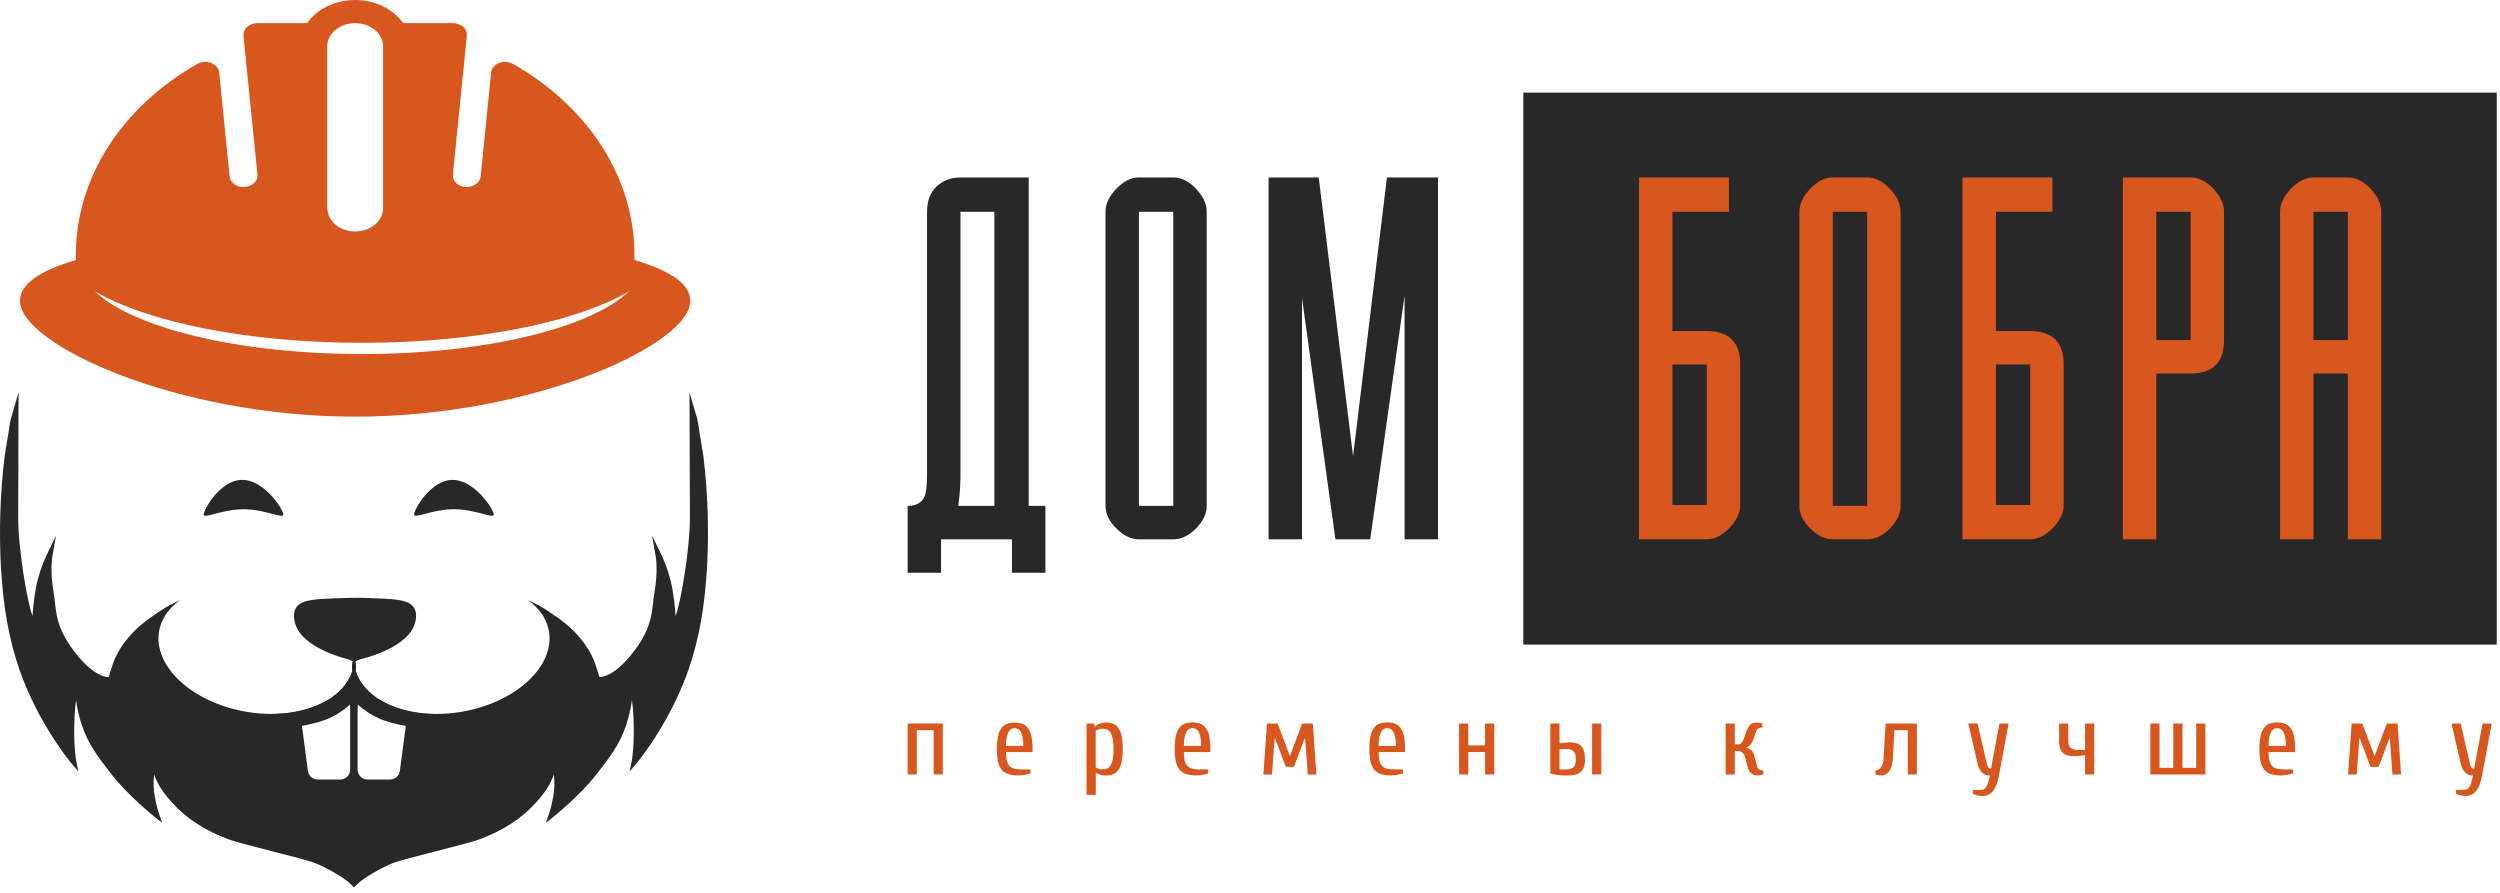
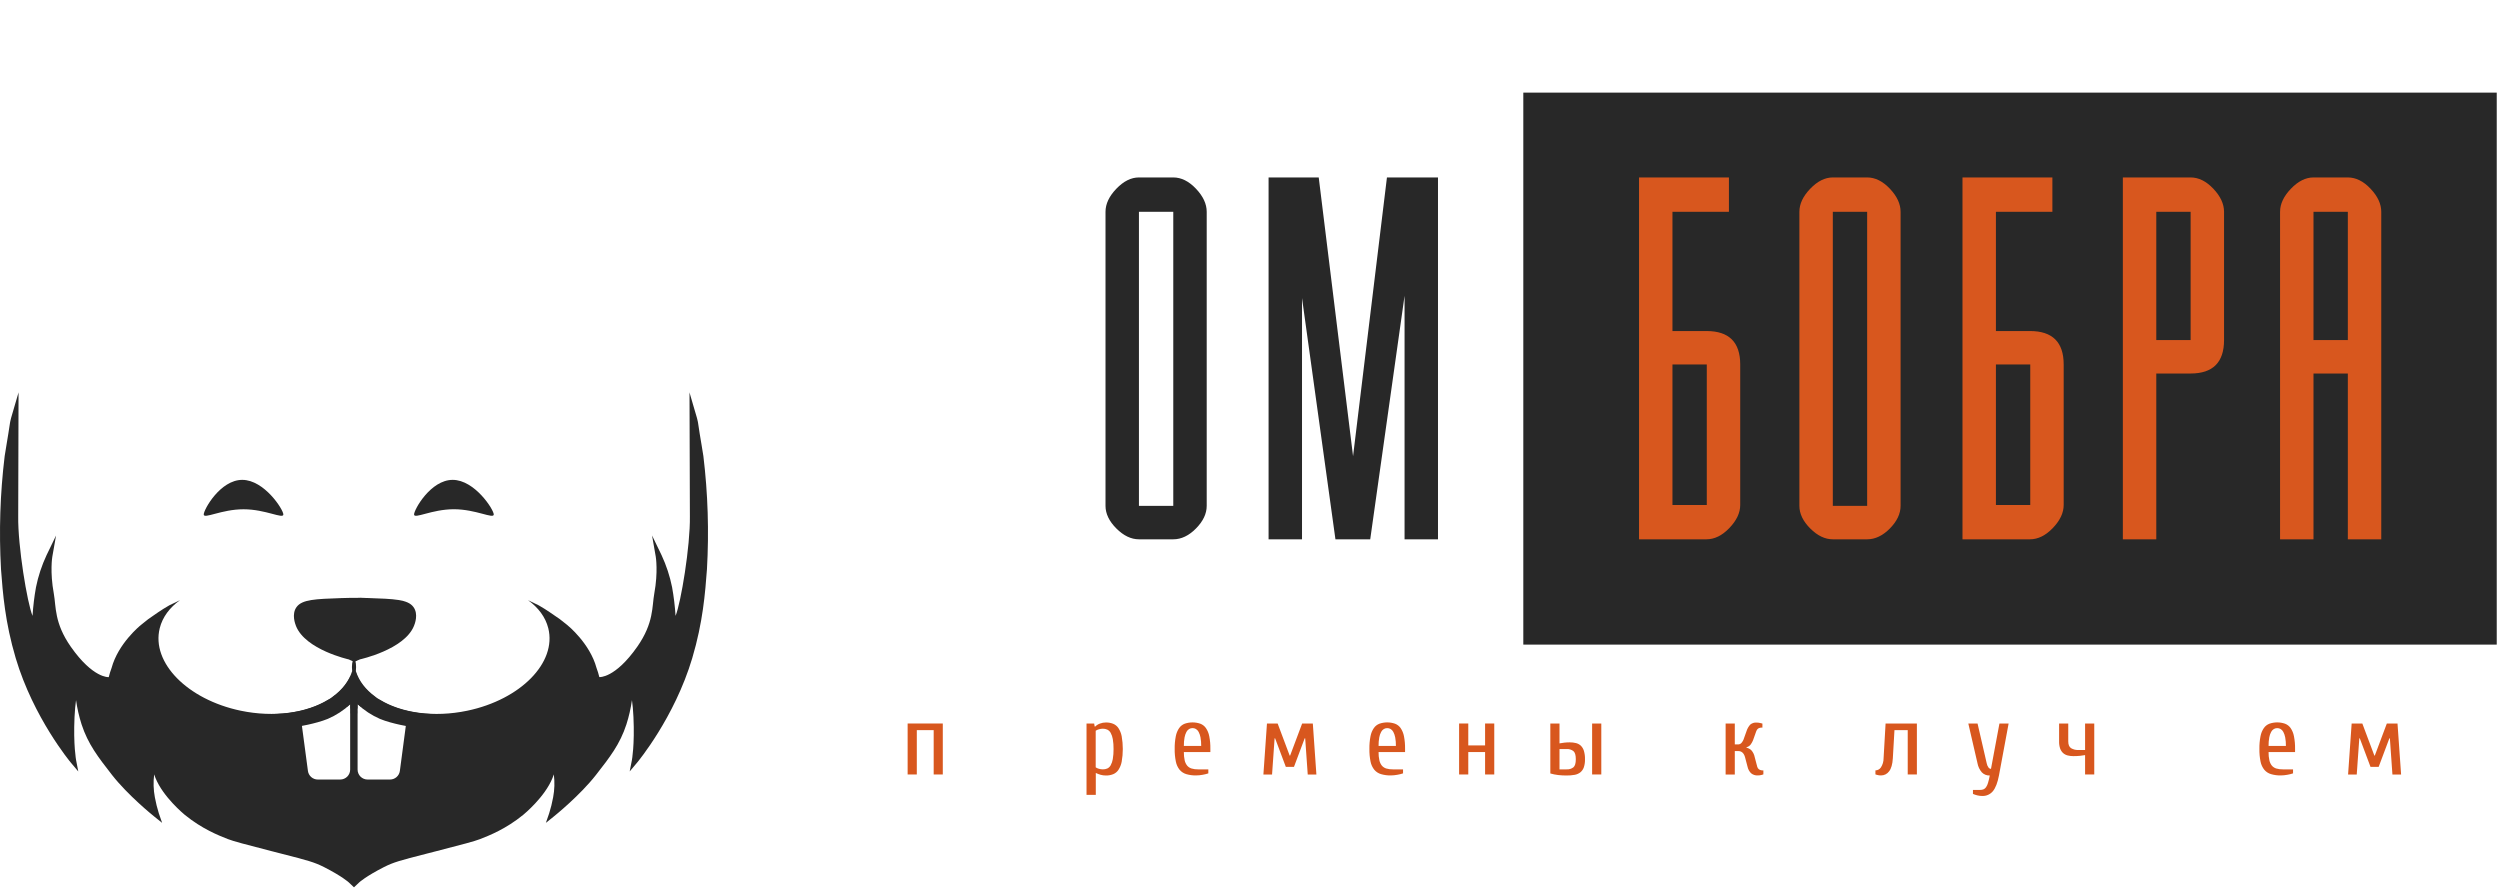
<svg xmlns="http://www.w3.org/2000/svg" width="375" height="134" viewBox="0 0 375 134" fill="none">
  <path d="M53.198 103.563C53.213 102.896 53.266 102.229 53.281 101.553C53.133 101.585 52.979 101.585 52.831 101.553C52.738 101.531 52.65 101.492 52.572 101.438C51.988 102.654 51.102 103.7 50 104.478C49.774 104.678 49.522 104.847 49.251 104.979C47.153 106.258 44.366 107.017 41.289 107.097C41.989 107.992 44.297 110.512 43.581 109.621C42.791 108.636 44.622 108.555 44.622 108.555L44.544 109.018C44.544 109.018 47.314 108.59 49.172 107.83C50.419 107.293 51.564 106.547 52.559 105.624V106.287C52.716 106.24 52.882 106.232 53.043 106.262C53.078 106.01 53.129 105.767 53.169 105.562C53.293 104.919 53.184 104.211 53.198 103.563Z" fill="#282828" />
  <path d="M53.193 99.229C54.237 99.185 58.007 91.199 55.078 89.743C54.917 89.662 52.914 89.653 51.214 89.713C47.285 89.849 45.321 89.918 44.486 91.055C43.696 92.131 44.303 93.639 44.398 93.898C45.812 97.462 52.314 98.913 52.314 98.913C52.314 98.913 52.97 99.247 53.193 99.229Z" fill="#282828" />
  <path d="M53.106 99.218C52.039 99.172 49.977 91.276 52.971 89.819C53.135 89.737 53.391 89.636 55.129 89.701C59.149 89.838 61.159 89.905 62.007 91.042C62.815 92.118 62.203 93.626 62.097 93.885C60.651 97.451 54.005 98.901 54.005 98.901C54.005 98.901 53.333 99.229 53.106 99.218Z" fill="#282828" />
  <path d="M105.508 68.417C105.467 68.106 105.365 67.503 105.235 66.732C105.065 65.73 104.853 64.484 104.709 63.442L104.68 63.272C104.68 63.272 104.59 62.898 104.552 62.724C104.492 62.459 103.541 59.34 103.455 58.967C103.444 58.919 103.435 58.879 103.426 58.845L103.483 77.442C103.549 81.919 102.134 90.437 101.334 92.381C101.243 90.939 101.069 89.503 100.813 88.081C100.48 86.423 99.951 84.81 99.236 83.277L97.807 80.319L98.366 83.513C98.366 83.535 98.744 85.76 98.139 89.05C97.789 90.952 98.096 93.423 95.598 96.995C92.248 101.783 89.9 101.564 89.9 101.564C89.788 101.098 89.647 100.64 89.478 100.192C88.484 96.513 85.209 93.85 85.072 93.739L83.964 92.864C82.839 92.102 82.091 91.535 80.812 90.802L79.2 90.024C80.739 91.131 81.821 92.558 82.241 94.227C83.535 99.386 78.1 104.928 70.1 106.606C65.065 107.662 60.215 106.935 56.99 104.961C56.719 104.829 56.468 104.661 56.242 104.46C54.854 103.442 53.85 102.16 53.379 100.67C53.399 100.466 53.412 100.263 53.412 100.058C53.412 99.269 53.257 98.962 53.101 98.839C53.101 98.965 53.11 99.095 53.101 99.221C53.092 99.095 53.12 98.967 53.118 98.839C52.962 98.96 52.791 99.269 52.791 100.058C52.791 100.263 52.803 100.466 52.822 100.67C52.352 102.16 51.347 103.442 49.96 104.46C49.735 104.66 49.483 104.829 49.212 104.961C45.985 106.931 41.137 107.658 36.101 106.606C28.102 104.928 22.668 99.386 23.961 94.227C24.382 92.551 25.462 91.12 27.002 90.024L25.39 90.802C24.111 91.533 23.367 92.093 22.244 92.864L21.142 93.746C21.003 93.858 17.73 96.52 16.736 100.199C16.566 100.647 16.425 101.105 16.312 101.571C16.312 101.571 13.966 101.787 10.616 97.003C8.118 93.43 8.423 90.96 8.074 89.057C7.469 85.768 7.842 83.542 7.845 83.52L8.408 80.329L6.985 83.273C6.266 84.807 5.733 86.421 5.399 88.081C5.143 89.503 4.971 90.939 4.881 92.381C4.081 90.437 2.667 81.919 2.732 77.442L2.782 58.843C2.773 58.877 2.763 58.918 2.752 58.965C2.665 59.331 1.715 62.457 1.656 62.722L1.528 63.271L1.499 63.441C1.353 64.486 1.133 65.732 0.973 66.73C0.843 67.497 0.739 68.104 0.7 68.415C0.016 74.046 -0.167 79.726 0.152 85.389C0.417 88.92 0.748 93.317 2.36 98.73C5.018 107.656 10.545 114.295 10.601 114.363L11.743 115.721L11.416 114.03C11.416 114.009 10.985 111.768 11.179 107.547C11.223 106.591 11.308 105.707 11.405 105.016C11.579 106.249 11.857 107.466 12.235 108.652C13.213 111.637 14.72 113.568 16.803 116.242C19.192 119.297 22.929 122.314 23.088 122.44L24.318 123.429L23.824 122C23.578 121.213 23.379 120.412 23.23 119.6C23.015 118.465 22.98 117.304 23.126 116.158C23.155 116.242 23.232 116.47 23.325 116.706C24.486 119.562 27.583 122.113 27.711 122.221C30.321 124.352 32.828 125.328 34.171 125.859C35.037 126.197 36.793 126.656 40.682 127.659L42.34 128.085C46.122 129.055 47.138 129.317 48.626 130.073C51.332 131.453 52.281 132.332 52.295 132.339L53.099 133.099L53.904 132.339C53.904 132.339 54.867 131.453 57.573 130.073C59.059 129.317 60.077 129.055 63.859 128.085L65.515 127.659C69.405 126.656 71.162 126.197 72.028 125.859C73.374 125.331 75.878 124.352 78.488 122.221C78.619 122.113 81.717 119.562 82.873 116.706C82.968 116.476 83.045 116.247 83.073 116.158C83.221 117.303 83.186 118.465 82.97 119.6C82.823 120.412 82.624 121.213 82.374 122L81.883 123.429L83.113 122.44C83.27 122.314 87.009 119.297 89.395 116.242C91.484 113.568 92.992 111.637 93.964 108.652C94.342 107.466 94.619 106.249 94.793 105.016C94.89 105.707 94.976 106.591 95.018 107.547C95.214 111.768 94.786 114.009 94.783 114.03L94.452 115.717L95.594 114.359C95.649 114.292 101.177 107.653 103.836 98.726C105.447 93.313 105.778 88.916 106.043 85.386C106.366 79.725 106.187 74.046 105.508 68.417ZM52.524 107.086V115.438C52.524 115.633 52.486 115.827 52.411 116.008C52.336 116.189 52.227 116.353 52.088 116.492C51.95 116.63 51.786 116.74 51.605 116.815C51.424 116.89 51.23 116.929 51.034 116.929H47.666C47.305 116.929 46.956 116.798 46.684 116.56C46.412 116.322 46.236 115.993 46.188 115.635L45.077 107.287C45.077 107.287 45.673 107.223 46.574 107.223L51.034 105.599C51.419 105.599 51.788 105.748 52.065 106.015C52.225 105.884 52.378 105.745 52.524 105.599L52.515 106.918C52.52 106.975 52.524 107.032 52.524 107.086ZM53.107 132.038C53.107 131.983 53.107 133.306 53.107 133.081L53.125 132.038C53.108 132.507 53.107 132.023 53.107 132.041V132.038ZM59.98 115.635C59.932 115.993 59.756 116.322 59.485 116.56C59.213 116.798 58.864 116.929 58.503 116.929H55.13C54.734 116.929 54.355 116.772 54.075 116.492C53.796 116.212 53.639 115.833 53.639 115.438V107.086C53.639 107.028 53.642 106.97 53.65 106.913L53.639 105.595C53.784 105.742 53.937 105.881 54.097 106.012C54.374 105.744 54.745 105.595 55.13 105.595L58.498 106.915C59.398 106.915 61.085 107.28 61.085 107.28L59.98 115.635Z" fill="#282828" />
  <path d="M56.928 104.994C56.657 104.861 56.406 104.693 56.181 104.493C54.856 103.521 53.883 102.309 53.386 100.906C53.245 101.142 53.082 101.365 52.898 101.571C52.915 102.236 52.968 102.898 52.983 103.563C52.997 104.228 52.888 104.919 53.015 105.56C53.056 105.765 53.107 106.008 53.142 106.26C53.303 106.23 53.469 106.239 53.626 106.286V105.622C54.619 106.551 55.764 107.303 57.012 107.844C58.87 108.605 61.643 109.032 61.643 109.032L61.562 108.57C61.562 108.57 63.39 108.65 62.604 109.635C61.889 110.527 64.195 108.007 64.897 107.112C61.814 107.031 59.028 106.277 56.928 104.994Z" fill="#282828" />
-   <path d="M95.165 39.001V38.193C95.165 26.757 88.349 16.063 76.935 9.583C76.618 9.41 76.268 9.309 75.908 9.286C75.549 9.262 75.188 9.318 74.852 9.448C74.181 9.714 73.728 10.257 73.666 10.873L72.1 26.476C72.01 27.364 71.102 28.06 69.854 28.06H69.847C69.313 28.032 68.807 27.816 68.418 27.451C68.246 27.291 68.113 27.094 68.028 26.874C67.944 26.655 67.911 26.419 67.931 26.185L70.029 5.352C70.05 5.105 70.011 4.856 69.915 4.626C69.82 4.397 69.671 4.193 69.481 4.033C69.052 3.663 68.502 3.464 67.935 3.472H60.485C59.023 1.407 56.358 0 53.272 0C50.185 0 47.512 1.407 46.059 3.472H38.609C38.044 3.464 37.495 3.664 37.066 4.033C36.877 4.193 36.728 4.397 36.632 4.626C36.537 4.856 36.498 5.105 36.518 5.352L38.614 26.185C38.634 26.419 38.6 26.655 38.516 26.874C38.431 27.093 38.298 27.291 38.126 27.451C37.761 27.804 37.258 28.021 36.522 28.065C35.442 28.065 34.53 27.365 34.441 26.474L32.878 10.873C32.816 10.259 32.361 9.716 31.69 9.45C31.355 9.318 30.994 9.262 30.635 9.286C30.275 9.309 29.925 9.411 29.609 9.585C18.195 16.063 11.379 26.762 11.379 38.193V39.001C5.745 40.669 3 42.685 3 45.137C3 51.677 26.495 62.497 53.272 62.497C80.049 62.497 103.544 51.677 103.544 45.137C103.544 42.685 100.799 40.669 95.165 39.001ZM49.082 6.944C49.082 5.031 50.96 3.472 53.272 3.472C55.584 3.472 57.46 5.031 57.46 6.944V31.249C57.46 33.162 55.584 34.721 53.272 34.721C50.96 34.721 49.113 33.178 49.082 31.15V6.944ZM54.29 53.106C35.714 53.106 19.935 49.17 14.224 43.695C22.082 48.306 37.081 51.421 54.29 51.421C71.499 51.421 86.494 48.306 94.356 43.695C88.647 49.17 72.867 53.106 54.29 53.106Z" fill="#D8571E" />
  <path d="M42.504 77.17C42.504 76.439 39.641 71.98 36.339 71.98C33.037 71.98 30.559 76.441 30.559 77.17C30.559 77.899 33.227 76.391 36.529 76.391C39.831 76.391 42.504 77.899 42.504 77.17Z" fill="#282828" />
  <path d="M74.064 77.17C74.064 76.439 71.201 71.98 67.9 71.98C64.6 71.98 62.109 76.441 62.109 77.17C62.109 77.899 64.779 76.386 68.079 76.386C71.38 76.386 74.064 77.899 74.064 77.17Z" fill="#282828" />
  <path d="M137.521 116.171H136.145V108.525H141.419V116.171H140.052V109.52H137.521V116.171Z" fill="#D8571E" />
-   <path d="M154.875 112.809H150.898C150.89 113.227 150.932 113.644 151.022 114.053C151.084 114.344 151.212 114.616 151.397 114.849C151.572 115.051 151.8 115.199 152.056 115.276C152.375 115.37 152.708 115.413 153.041 115.405H154.571V116.006C154.288 116.1 153.999 116.171 153.705 116.22C153.385 116.28 153.06 116.311 152.735 116.313C152.239 116.324 151.744 116.259 151.268 116.12C150.883 116.012 150.537 115.796 150.27 115.498C149.987 115.142 149.793 114.722 149.705 114.275C149.577 113.646 149.519 113.005 149.531 112.364C149.519 111.722 149.575 111.082 149.699 110.452C149.781 110.014 149.952 109.598 150.201 109.229C150.411 108.934 150.704 108.708 151.043 108.58C151.797 108.323 152.615 108.323 153.369 108.58C153.707 108.707 153.999 108.934 154.207 109.229C154.459 109.597 154.631 110.014 154.712 110.452C154.837 111.082 154.893 111.722 154.881 112.364L154.875 112.809ZM153.498 111.892C153.505 111.459 153.47 111.026 153.393 110.6C153.341 110.314 153.245 110.039 153.11 109.782C153.015 109.601 152.872 109.45 152.696 109.346C152.544 109.262 152.373 109.217 152.2 109.217C152.026 109.217 151.855 109.262 151.704 109.346C151.528 109.45 151.384 109.601 151.289 109.782C151.154 110.039 151.059 110.314 151.007 110.6C150.927 111.026 150.891 111.459 150.898 111.892H153.498Z" fill="#D8571E" />
  <path d="M164.277 108.985C164.48 108.784 164.726 108.63 164.995 108.534C165.283 108.425 165.589 108.37 165.897 108.372C166.263 108.366 166.626 108.431 166.967 108.564C167.291 108.696 167.569 108.922 167.763 109.214C168.005 109.585 168.171 110.001 168.253 110.437C168.477 111.701 168.477 112.995 168.253 114.26C168.171 114.695 168.005 115.111 167.763 115.483C167.569 115.774 167.291 116.001 166.967 116.132C166.626 116.266 166.263 116.331 165.897 116.324C165.62 116.328 165.345 116.292 165.079 116.216C164.836 116.143 164.599 116.052 164.37 115.943V119.228H162.979V108.525H164.124L164.202 108.985H164.277ZM164.355 115.101C164.499 115.198 164.659 115.27 164.827 115.315C165.022 115.374 165.224 115.404 165.428 115.405C165.656 115.408 165.882 115.364 166.092 115.275C166.306 115.175 166.483 115.008 166.597 114.801C166.757 114.509 166.866 114.192 166.919 113.863C167.002 113.366 167.04 112.864 167.033 112.36C167.041 111.857 167.003 111.354 166.919 110.858C166.865 110.53 166.756 110.214 166.597 109.923C166.481 109.715 166.305 109.548 166.092 109.442C165.883 109.349 165.657 109.301 165.428 109.304C165.224 109.305 165.022 109.337 164.827 109.397C164.659 109.441 164.499 109.513 164.355 109.61V115.101Z" fill="#D8571E" />
  <path d="M181.555 112.809H177.579C177.571 113.227 177.612 113.644 177.702 114.053C177.764 114.344 177.893 114.616 178.078 114.849C178.252 115.051 178.481 115.199 178.736 115.276C179.056 115.37 179.389 115.413 179.722 115.405H181.249V116.006C180.967 116.1 180.679 116.172 180.386 116.22C180.066 116.28 179.741 116.312 179.415 116.313C178.919 116.324 178.423 116.259 177.946 116.121C177.556 116.005 177.209 115.78 176.945 115.472C176.662 115.115 176.468 114.695 176.38 114.248C176.251 113.62 176.191 112.979 176.203 112.337C176.192 111.696 176.248 111.055 176.371 110.425C176.455 109.988 176.627 109.572 176.876 109.202C177.086 108.907 177.379 108.681 177.717 108.553C178.47 108.297 179.287 108.297 180.04 108.553C180.38 108.68 180.673 108.906 180.882 109.202C181.134 109.57 181.306 109.987 181.387 110.425C181.511 111.055 181.568 111.696 181.555 112.337V112.809ZM180.179 111.889C180.186 111.456 180.15 111.023 180.074 110.597C180.021 110.311 179.926 110.036 179.791 109.779C179.696 109.598 179.552 109.447 179.376 109.343C179.225 109.258 179.054 109.214 178.88 109.214C178.706 109.214 178.534 109.258 178.381 109.343C178.207 109.448 178.065 109.599 177.97 109.779C177.835 110.036 177.739 110.311 177.687 110.597C177.608 111.023 177.571 111.456 177.579 111.889H180.179Z" fill="#D8571E" />
  <path d="M193.516 113.343L195.319 108.535H196.924L197.459 116.18H196.161L195.779 110.753H195.701L194.096 115.032H192.873L191.268 110.753H191.19L190.808 116.18H189.51L190.045 108.535H191.65L193.453 113.343H193.516Z" fill="#D8571E" />
  <path d="M210.76 112.808H206.786C206.778 113.226 206.818 113.644 206.907 114.052C206.97 114.343 207.098 114.615 207.282 114.849C207.457 115.051 207.685 115.199 207.94 115.276C208.26 115.369 208.593 115.413 208.926 115.405H210.456V116.006C210.173 116.1 209.884 116.171 209.59 116.219C209.27 116.28 208.945 116.311 208.62 116.313C208.124 116.323 207.629 116.259 207.153 116.12C206.763 116.006 206.415 115.781 206.152 115.471C205.867 115.115 205.672 114.695 205.584 114.248C205.456 113.619 205.398 112.978 205.41 112.336C205.398 111.695 205.454 111.054 205.578 110.425C205.659 109.986 205.831 109.57 206.083 109.202C206.292 108.907 206.584 108.681 206.922 108.553C207.676 108.296 208.494 108.296 209.248 108.553C209.586 108.681 209.879 108.907 210.089 109.202C210.338 109.571 210.51 109.987 210.594 110.425C210.716 111.055 210.771 111.695 210.76 112.336V112.808ZM209.386 111.892C209.394 111.458 209.357 111.025 209.278 110.599C209.226 110.314 209.13 110.038 208.995 109.782C208.9 109.602 208.758 109.451 208.584 109.346C208.431 109.261 208.259 109.216 208.085 109.217C207.911 109.216 207.74 109.261 207.589 109.346C207.413 109.45 207.269 109.601 207.174 109.782C207.039 110.038 206.944 110.314 206.892 110.599C206.815 111.026 206.779 111.458 206.786 111.892H209.386Z" fill="#D8571E" />
  <path d="M220.242 116.171H218.865V108.525H220.242V111.813H222.763V108.525H224.14V116.171H222.763V112.808H220.242V116.171Z" fill="#D8571E" />
  <path d="M235.455 111.353C235.772 111.35 236.088 111.386 236.396 111.462C236.663 111.527 236.91 111.658 237.114 111.843C237.33 112.055 237.49 112.318 237.58 112.607C237.703 113.019 237.76 113.448 237.748 113.878C237.762 114.293 237.703 114.707 237.574 115.101C237.472 115.394 237.293 115.652 237.054 115.85C236.803 116.042 236.509 116.171 236.197 116.225C235.801 116.296 235.398 116.329 234.995 116.324C234.57 116.326 234.144 116.303 233.721 116.255C233.324 116.209 232.932 116.129 232.549 116.018V108.525H233.925V111.507C234.16 111.467 234.397 111.431 234.638 111.399C234.909 111.367 235.182 111.352 235.455 111.353ZM234.995 115.405C235.357 115.428 235.715 115.321 236.005 115.104C236.248 114.9 236.372 114.503 236.372 113.881C236.372 113.259 236.248 112.862 236.005 112.658C235.715 112.441 235.357 112.334 234.995 112.357H233.925V115.414L234.995 115.405ZM240.195 108.525V116.171H238.818V108.525H240.195Z" fill="#D8571E" />
  <path d="M261.969 112.151C262.242 112.211 262.493 112.343 262.697 112.532C262.957 112.827 263.134 113.186 263.208 113.572L263.589 115.024C263.631 115.177 263.723 115.312 263.851 115.406C264.047 115.525 264.277 115.578 264.506 115.559V116.16C264.427 116.192 264.346 116.218 264.263 116.235C264.067 116.29 263.865 116.316 263.661 116.313C263.297 116.335 262.938 116.217 262.658 115.983C262.392 115.716 262.21 115.379 262.132 115.012L261.75 113.56C261.576 112.959 261.239 112.659 260.74 112.659H260.22V116.175H258.844V108.526H260.22V111.661H260.74C260.912 111.657 261.076 111.586 261.197 111.462C261.383 111.257 261.52 111.011 261.597 110.744L261.978 109.674C262.092 109.307 262.285 108.97 262.543 108.685C262.813 108.463 263.16 108.355 263.508 108.385C263.609 108.385 263.709 108.393 263.809 108.409C263.902 108.422 263.994 108.44 264.085 108.463L264.362 108.538V109.139C264.134 109.12 263.906 109.172 263.71 109.289C263.585 109.389 263.492 109.523 263.442 109.674L263.06 110.744C262.955 111.094 262.789 111.422 262.57 111.715C262.415 111.9 262.204 112.03 261.969 112.088V112.151Z" fill="#D8571E" />
  <path d="M287.533 108.525V116.171H286.159V109.52H284.17L283.926 113.728C283.875 114.644 283.683 115.309 283.352 115.714C283.215 115.9 283.037 116.05 282.831 116.155C282.625 116.259 282.398 116.314 282.168 116.315C281.965 116.321 281.762 116.295 281.567 116.237C281.408 116.186 281.323 116.162 281.314 116.162V115.561C281.473 115.557 281.629 115.517 281.769 115.443C281.909 115.369 282.03 115.263 282.123 115.134C282.399 114.718 282.544 114.228 282.538 113.728L282.838 108.528L287.533 108.525Z" fill="#D8571E" />
  <path d="M298.465 116.324C298.241 116.335 298.018 116.298 297.811 116.214C297.603 116.131 297.416 116.003 297.263 115.841C296.935 115.454 296.714 114.987 296.623 114.488L295.246 108.525H296.632L298.005 114.488C298.046 114.723 298.14 114.945 298.282 115.137C298.324 115.195 298.38 115.242 298.443 115.275C298.507 115.308 298.577 115.327 298.648 115.33L299.917 108.525H301.293L299.841 116.339C299.637 117.409 299.336 118.185 298.94 118.672C298.744 118.91 298.496 119.099 298.215 119.225C297.934 119.35 297.628 119.409 297.32 119.396C297.077 119.395 296.834 119.365 296.599 119.306C296.375 119.251 296.156 119.179 295.943 119.089V118.488H297.013C297.185 118.492 297.357 118.464 297.518 118.404C297.675 118.336 297.81 118.224 297.906 118.083C298.042 117.882 298.144 117.659 298.206 117.424C298.314 117.063 298.401 116.696 298.465 116.324Z" fill="#D8571E" />
  <path d="M308.865 108.525H310.238V111.2C310.238 111.702 310.38 112.042 310.659 112.225C310.994 112.423 311.379 112.519 311.768 112.502H312.763V108.525H314.139V116.171H312.763V113.265C312.511 113.315 312.256 113.352 312 113.373C311.681 113.403 311.35 113.418 311.005 113.418C310.719 113.421 310.434 113.387 310.157 113.319C309.905 113.257 309.671 113.137 309.475 112.967C309.271 112.782 309.116 112.548 309.024 112.288C308.907 111.938 308.853 111.569 308.865 111.2V108.525Z" fill="#D8571E" />
-   <path d="M322.551 116.171V108.525H323.927V115.176H325.992V108.525H327.368V115.176H329.433V108.525H330.807V116.171H322.551Z" fill="#D8571E" />
  <path d="M344.26 112.808H340.286C340.278 113.226 340.318 113.644 340.407 114.052C340.469 114.343 340.597 114.616 340.782 114.849C340.957 115.051 341.185 115.199 341.44 115.276C341.76 115.369 342.093 115.413 342.426 115.405H343.956V116.006C343.673 116.1 343.384 116.171 343.09 116.219C342.77 116.28 342.445 116.311 342.12 116.313C341.624 116.323 341.129 116.259 340.653 116.12C340.263 116.006 339.915 115.781 339.652 115.471C339.367 115.115 339.172 114.695 339.084 114.248C338.956 113.619 338.898 112.978 338.91 112.336C338.898 111.695 338.954 111.054 339.078 110.425C339.159 109.986 339.331 109.57 339.583 109.202C339.792 108.907 340.084 108.681 340.422 108.553C341.176 108.296 341.994 108.296 342.748 108.553C343.086 108.681 343.379 108.907 343.589 109.202C343.839 109.571 344.01 109.987 344.091 110.425C344.215 111.054 344.272 111.695 344.26 112.336V112.808ZM342.886 111.892C342.894 111.458 342.857 111.025 342.778 110.599C342.726 110.314 342.63 110.038 342.495 109.782C342.4 109.601 342.257 109.45 342.081 109.346C341.929 109.261 341.758 109.217 341.585 109.217C341.411 109.217 341.24 109.261 341.089 109.346C340.913 109.45 340.769 109.601 340.674 109.782C340.539 110.038 340.444 110.314 340.392 110.599C340.315 111.026 340.279 111.458 340.286 111.892H342.886Z" fill="#D8571E" />
  <path d="M356.219 113.343L358.022 108.535H359.627L360.165 116.18H358.864L358.482 110.753H358.404L356.799 115.032H355.576L353.971 110.753H353.896L353.511 116.18H352.213L352.748 108.535H354.353L356.156 113.343H356.219Z" fill="#D8571E" />
-   <path d="M370.941 116.324C370.718 116.335 370.495 116.298 370.287 116.214C370.08 116.131 369.893 116.003 369.739 115.841C369.411 115.454 369.191 114.987 369.099 114.488L367.723 108.525H369.099L370.476 114.488C370.514 114.723 370.608 114.946 370.749 115.137C370.792 115.194 370.848 115.241 370.911 115.274C370.974 115.308 371.044 115.326 371.116 115.33L372.387 108.525H373.764L372.309 116.339C372.105 117.409 371.804 118.185 371.407 118.672C371.212 118.91 370.964 119.099 370.683 119.225C370.402 119.351 370.095 119.409 369.787 119.396C369.545 119.395 369.304 119.365 369.069 119.306C368.844 119.251 368.624 119.179 368.411 119.089V118.488H369.481C369.653 118.492 369.824 118.464 369.986 118.404C370.143 118.336 370.279 118.224 370.376 118.083C370.514 117.882 370.616 117.66 370.677 117.424C370.787 117.063 370.875 116.696 370.941 116.324Z" fill="#D8571E" />
  <path d="M374.511 13.893H228.496V96.691H374.511V13.893Z" fill="#282828" />
-   <path d="M136.145 75.882C137.455 75.882 138.313 75.385 138.72 74.391C138.945 73.802 139.058 72.627 139.058 70.867V31.766C139.058 30.14 139.533 28.875 140.482 27.971C141.43 27.068 142.65 26.616 144.141 26.616H154.306V75.882H156.813V85.911H151.798V80.896H141.159V85.911H136.145V75.882ZM144.073 70.731C144.097 72.454 143.984 74.177 143.734 75.882H149.155V31.766H144.073V70.731Z" fill="#282828" />
  <path d="M175.991 26.616C177.191 26.616 178.327 27.181 179.398 28.31C180.47 29.44 181.006 30.592 181.006 31.766V75.882C181.006 77.054 180.47 78.184 179.398 79.27C178.327 80.356 177.191 80.898 175.991 80.896H170.841C169.664 80.896 168.535 80.354 167.453 79.27C166.37 78.186 165.828 77.056 165.826 75.882V31.766C165.826 30.592 166.368 29.44 167.453 28.31C168.537 27.181 169.666 26.616 170.841 26.616H175.991ZM170.841 75.882H175.991V31.766H170.841V75.882Z" fill="#282828" />
  <path d="M215.699 26.616V80.896H210.684V44.371L205.534 80.896H200.316L195.302 44.709V80.896H190.287V26.616H197.809L202.959 68.427L208.042 26.616H215.699Z" fill="#282828" />
  <path d="M255.986 49.656C259.351 49.656 261.033 51.328 261.033 54.671V75.746C261.033 76.919 260.491 78.071 259.407 79.202C258.322 80.333 257.175 80.898 255.964 80.896H245.854V26.616H259.339V31.766H250.868V49.656H255.986ZM250.868 75.746H256.018V54.671H250.868V75.746Z" fill="#D8571E" />
  <path d="M280.073 26.616C281.276 26.616 282.413 27.181 283.483 28.31C284.553 29.44 285.088 30.592 285.088 31.766V75.882C285.088 77.054 284.553 78.184 283.483 79.27C282.413 80.356 281.276 80.898 280.073 80.896H274.923C273.746 80.896 272.617 80.354 271.535 79.27C270.452 78.186 269.91 77.056 269.908 75.882V31.766C269.908 30.592 270.45 29.44 271.535 28.31C272.619 27.181 273.748 26.616 274.923 26.616H280.073ZM274.923 75.882H280.073V31.766H274.923V75.882Z" fill="#D8571E" />
  <path d="M304.503 49.656C307.869 49.656 309.552 51.328 309.552 54.671V75.746C309.552 76.919 309.01 78.071 307.926 79.202C306.842 80.333 305.695 80.898 304.486 80.896H294.373V26.616H307.858V31.766H299.388V49.656H304.503ZM299.388 75.746H304.538V54.671H299.388V75.746Z" fill="#D8571E" />
  <path d="M323.442 56.026V80.896H318.428V26.616H328.593C329.796 26.616 330.933 27.181 332.002 28.31C333.072 29.44 333.607 30.592 333.607 31.766V51.012C333.607 54.353 331.936 56.025 328.593 56.026H323.442ZM323.442 51.012H328.593V31.766H323.442V51.012Z" fill="#D8571E" />
  <path d="M352.175 26.616C353.378 26.616 354.515 27.181 355.584 28.31C356.654 29.44 357.189 30.592 357.189 31.766V80.896H352.175V56.026H347.024V80.896H342.01V31.766C342.01 30.592 342.552 29.44 343.636 28.31C344.72 27.181 345.85 26.616 347.024 26.616H352.175ZM347.024 51.012H352.175V31.766H347.024V51.012Z" fill="#D8571E" />
</svg>